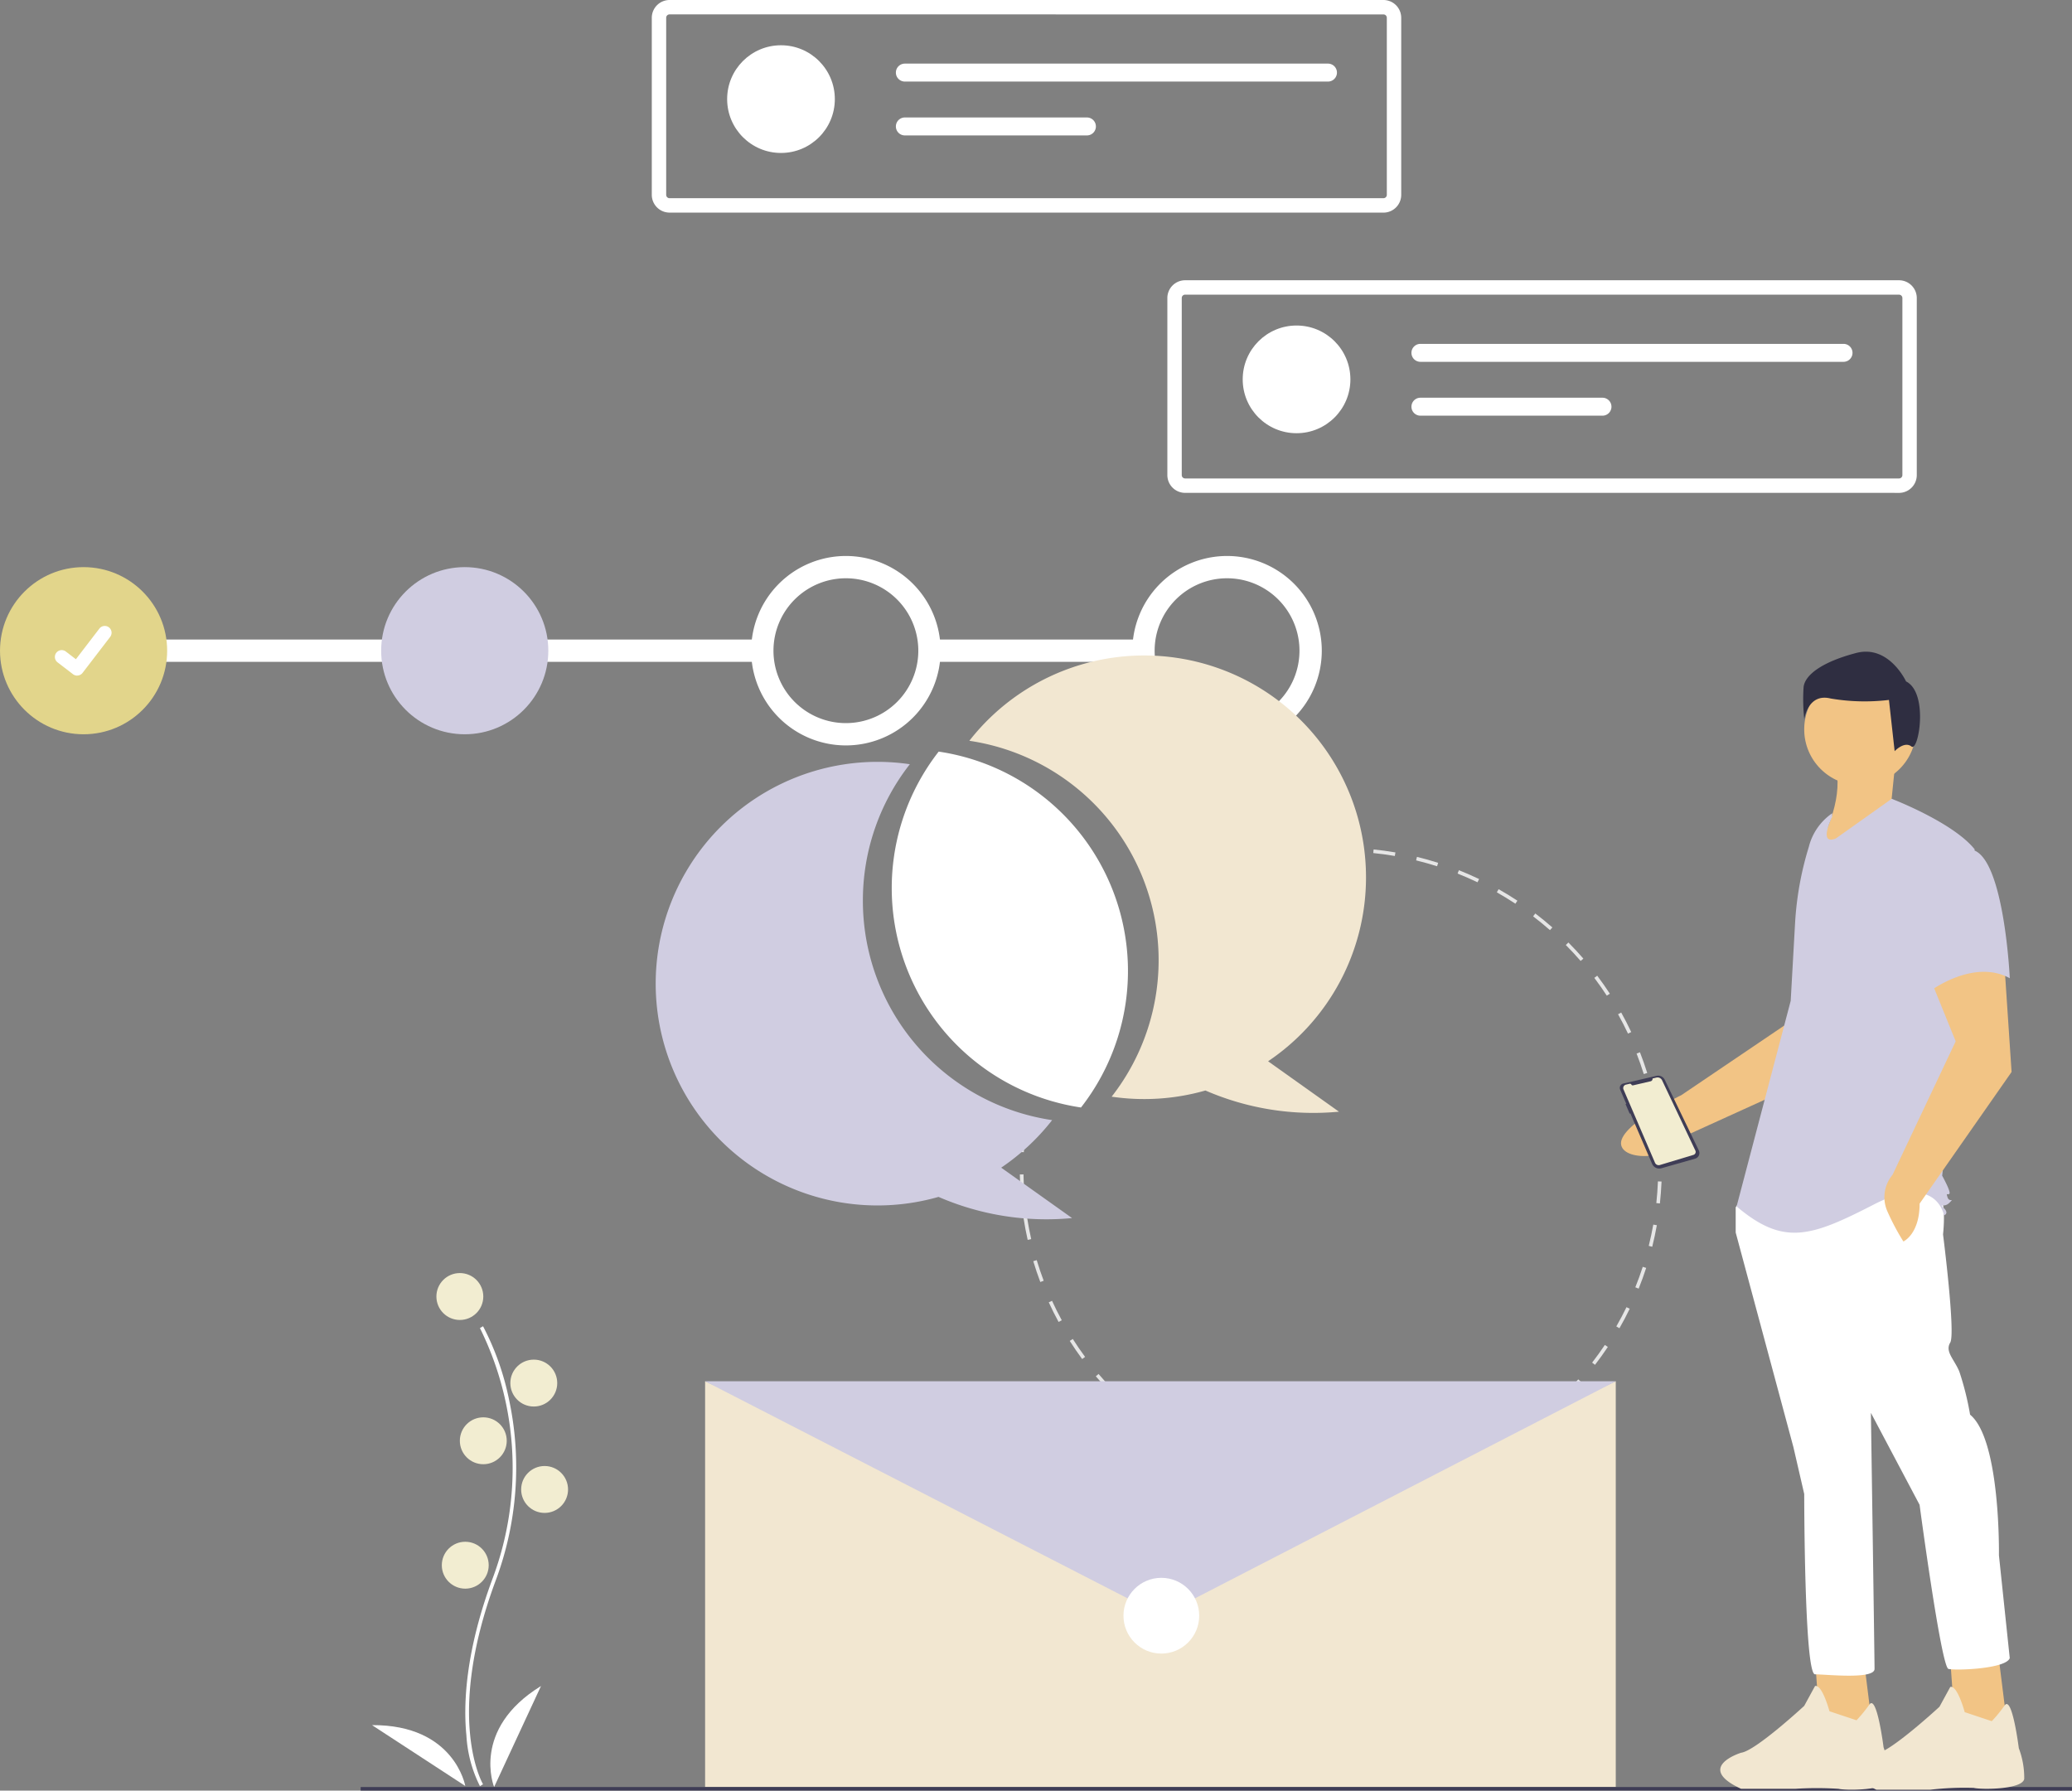
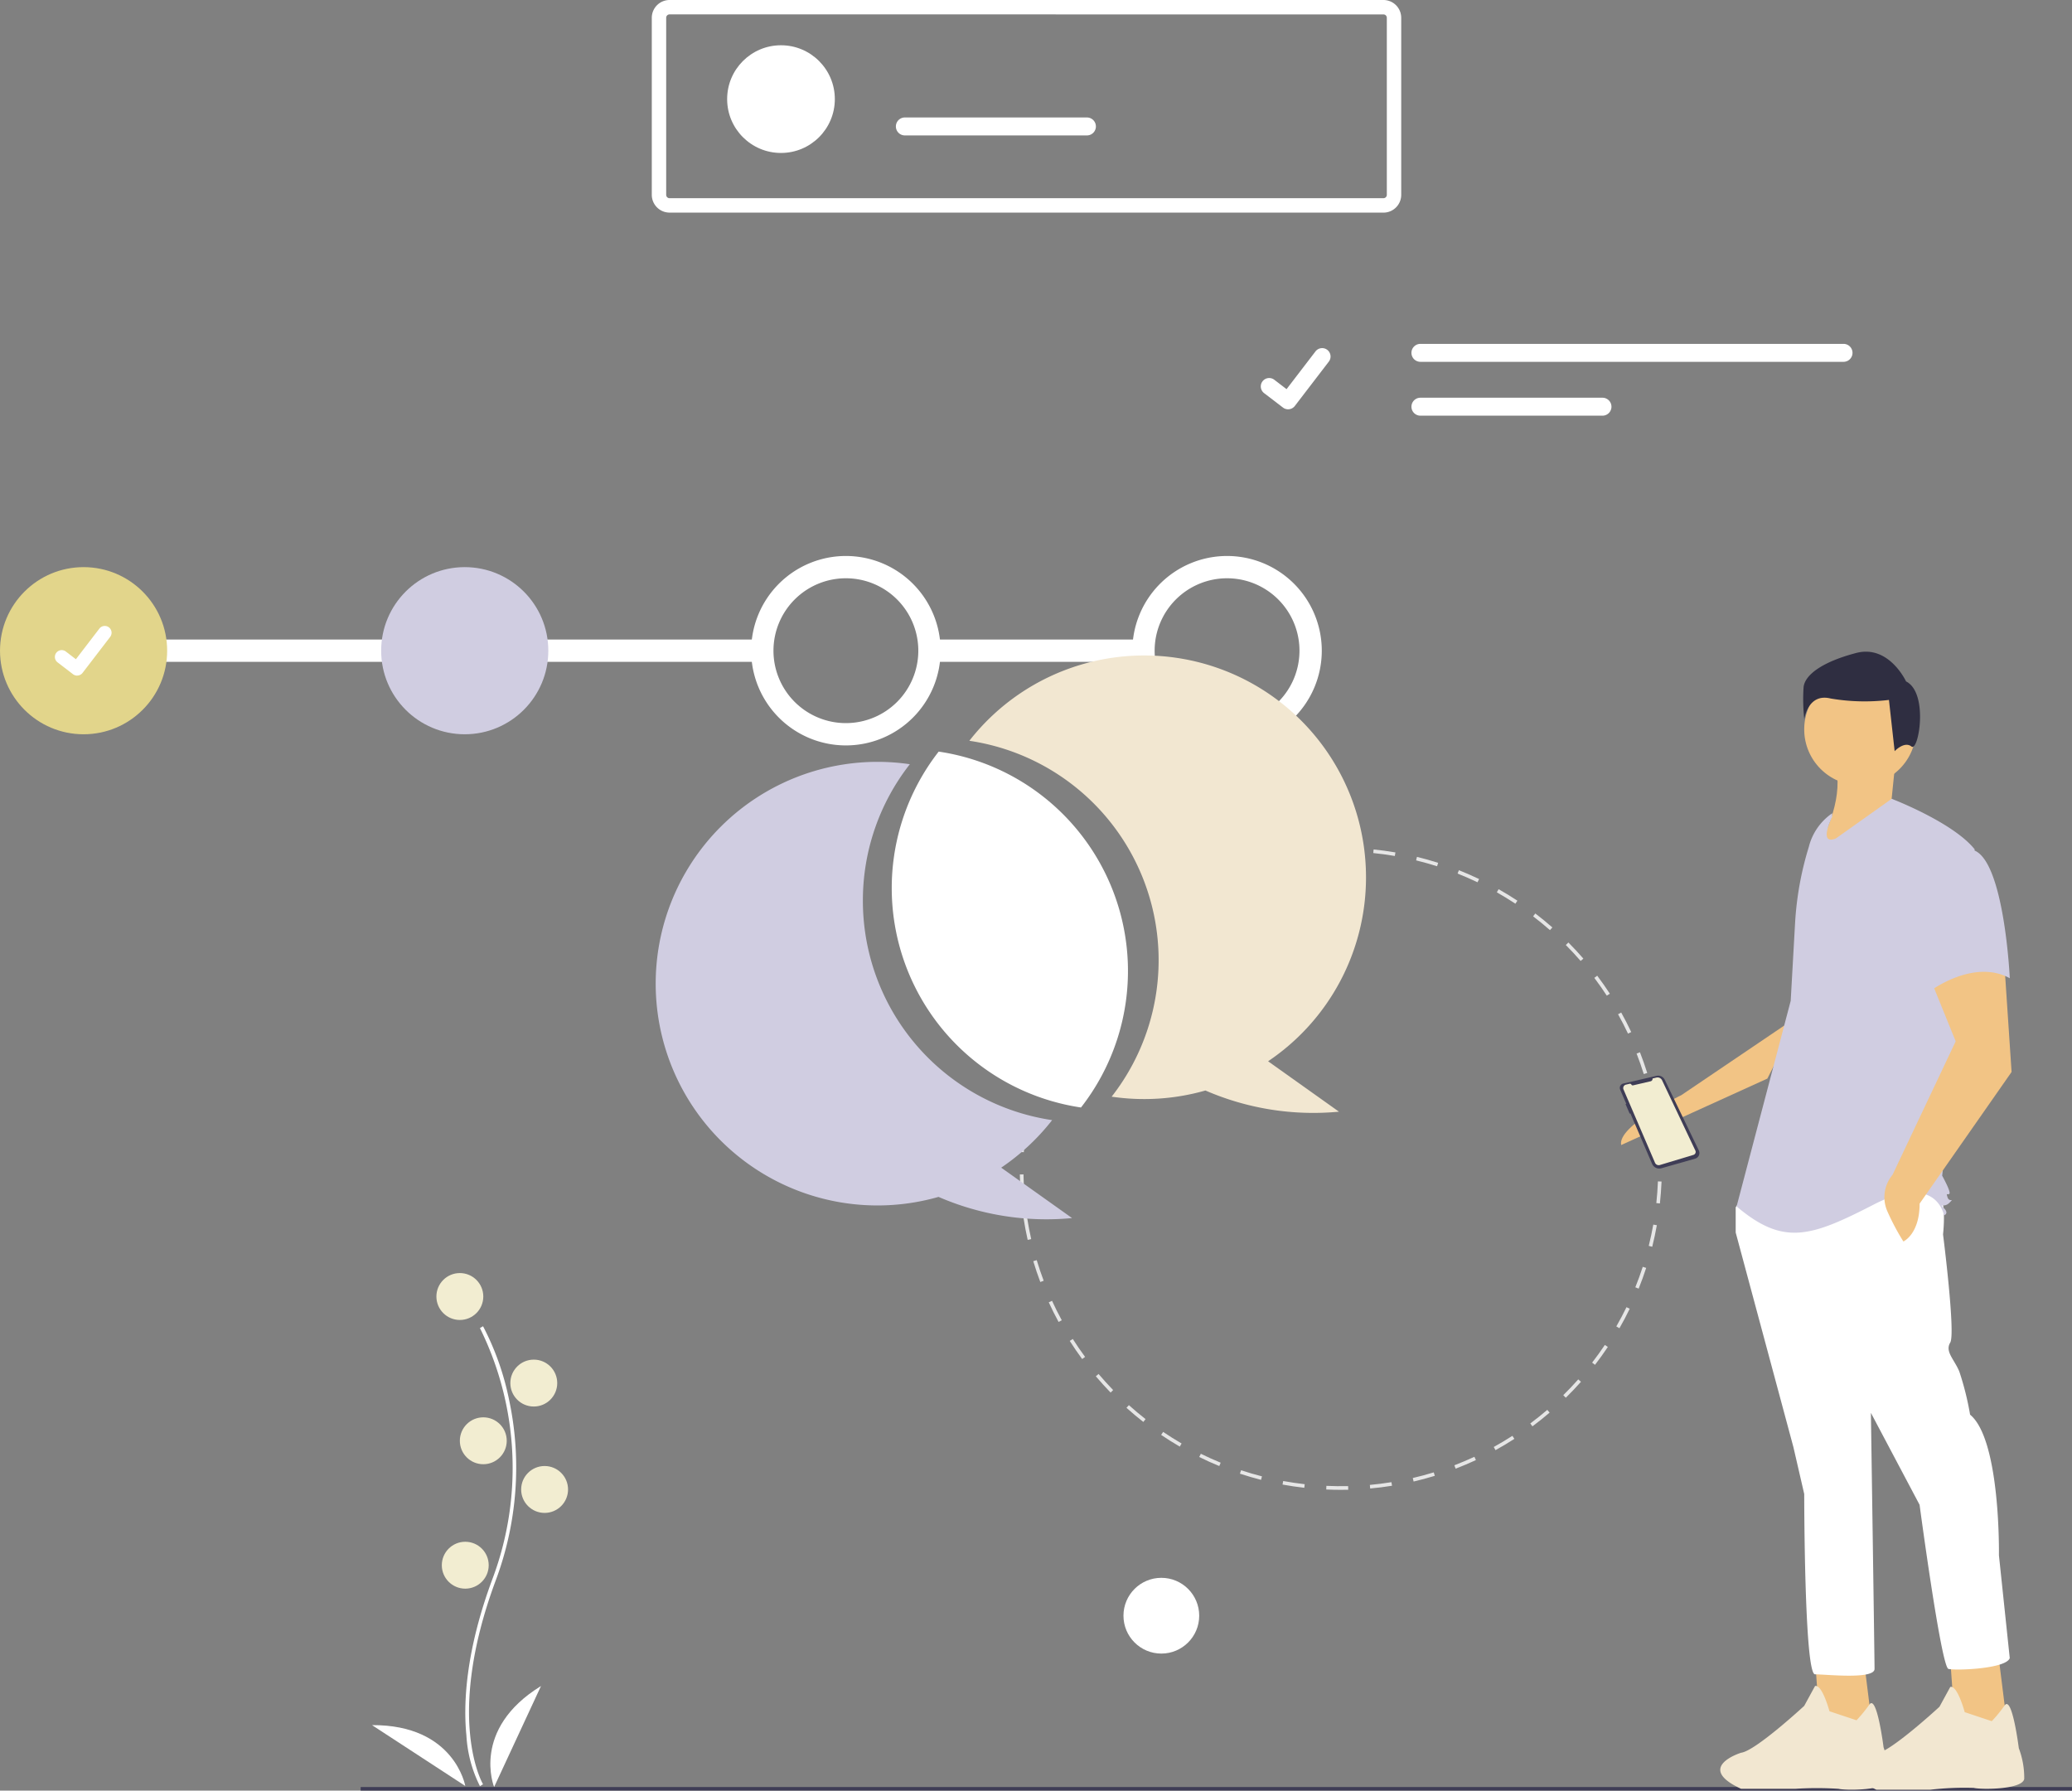
<svg xmlns="http://www.w3.org/2000/svg" width="227.374" height="196.5" viewBox="0 0 227.374 196.5">
  <rect x="0" y="0" width="227.374" height="196.5" fill="#808080" stroke="none" />
  <g id="グループ_10413" data-name="グループ 10413" transform="translate(-869.244 -7129.28)">
    <g id="グループ_10411" data-name="グループ 10411" transform="translate(869.245 7191.292)">
      <rect id="Rectangle_113" data-name="Rectangle 113" width="23.486" height="0.447" transform="translate(101.997 9.17)" fill="#fff" stroke="#fff" stroke-width="2" />
      <rect id="Rectangle_114" data-name="Rectangle 114" width="74.484" height="0.447" transform="translate(9.171 9.17)" fill="#fff" stroke="#fff" stroke-width="2" />
      <circle id="Ellipse_115" data-name="Ellipse 115" cx="9.171" cy="9.171" r="9.171" transform="translate(0 0.224)" fill="#e2d58b" />
      <circle id="Ellipse_116" data-name="Ellipse 116" cx="9.171" cy="9.171" r="9.171" transform="translate(41.827 0.224)" fill="#d0cde1" />
      <path id="Path_748" data-name="Path 748" d="M844.536,202.417a9.394,9.394,0,1,1,9.395-9.394A9.394,9.394,0,0,1,844.536,202.417Zm0-18.342a8.947,8.947,0,1,0,8.947,8.947A8.947,8.947,0,0,0,844.536,184.075Z" transform="translate(-751.712 -183.628)" fill="#fff" stroke="#fff" stroke-width="2" />
      <path id="Path_749" data-name="Path 749" d="M1031.536,202.417a9.394,9.394,0,1,1,9.395-9.394A9.394,9.394,0,0,1,1031.536,202.417Zm0-18.342a8.947,8.947,0,1,0,8.947,8.947A8.947,8.947,0,0,0,1031.536,184.075Z" transform="translate(-896.884 -183.628)" fill="#fff" stroke="#fff" stroke-width="2" />
      <path id="Path_395" data-name="Path 395" d="M296.89,220.446a.743.743,0,0,1-.447-.149l-.008-.006L294.753,219a.748.748,0,1,1,.91-1.187l1.09.836,2.576-3.361a.748.748,0,0,1,1.048-.138h0l-.016.022.016-.022a.748.748,0,0,1,.138,1.048l-3.03,3.951a.748.748,0,0,1-.6.292Z" transform="translate(-288.426 -208.318)" fill="#fff" />
    </g>
    <g id="Group_46" data-name="Group 46" transform="translate(997.845 7160.535)">
-       <path id="Path_138" data-name="Path 138" d="M669.462,555.2H591.124a1.452,1.452,0,0,1-1.451-1.451V534.32a1.453,1.453,0,0,1,1.451-1.451h78.338a1.452,1.452,0,0,1,1.451,1.451v19.432a1.452,1.452,0,0,1-1.451,1.451Zm-78.338-21.753a.871.871,0,0,0-.871.87v19.432a.871.871,0,0,0,.871.871h78.338a.871.871,0,0,0,.871-.871V534.32a.871.871,0,0,0-.87-.87Z" transform="translate(-589.673 -532.869)" fill="#fff" stroke="#fff" stroke-width="1" />
      <path id="Path_139" data-name="Path 139" d="M687.385,556.72a.985.985,0,1,0,0,1.97h46.431a.985.985,0,0,0,0-1.97Z" transform="translate(-660.114 -550.239)" fill="#fff" />
      <path id="Path_140" data-name="Path 140" d="M687.385,578.466a.985.985,0,1,0,0,1.97h19.979a.985.985,0,0,0,0-1.97Z" transform="translate(-660.114 -566.075)" fill="#fff" />
      <g id="Group_45" data-name="Group 45" transform="translate(7.769 4.467)">
-         <circle id="Ellipse_18" data-name="Ellipse 18" cx="5.909" cy="5.909" r="5.909" fill="#fff" />
        <path id="Path_395-2" data-name="Path 395" d="M297.453,221.708a.915.915,0,0,1-.551-.183l-.01-.007-2.074-1.587a.922.922,0,1,1,1.122-1.464l1.344,1.03,3.175-4.142a.921.921,0,0,1,1.292-.171h0l-.02.027.02-.027a.922.922,0,0,1,.171,1.292l-3.734,4.872a.922.922,0,0,1-.733.359Z" transform="translate(-292.472 -212.514)" fill="#fff" />
      </g>
    </g>
    <g id="undraw_manage_chats_ylx0" transform="translate(908.822 7200.795)">
      <path id="パス_40398" data-name="パス 40398" d="M670.181,243.415c-.39-.013-.787-.02-1.181-.02V243c.4,0,.8.007,1.194.02Z" transform="translate(-561.447 -221.471)" fill="#e6e6e6" />
      <path id="パス_40399" data-name="パス 40399" d="M526.246,314.186c-.532,0-1.068-.012-1.595-.036l.018-.4c.788.035,1.594.044,2.387.026l.009.4Q526.657,314.186,526.246,314.186Zm3.229-.146-.036-.394c.791-.072,1.587-.172,2.368-.3l.063.391C531.081,313.866,530.275,313.968,529.475,314.04Zm-7.23-.079c-.8-.09-1.6-.209-2.388-.353l.071-.389c.778.142,1.572.26,2.361.349Zm11.994-.686-.089-.386c.772-.179,1.547-.387,2.3-.619l.116.378C535.8,312.884,535.019,313.095,534.239,313.276Zm-16.74-.184c-.776-.2-1.556-.427-2.317-.678l.124-.376c.753.249,1.524.474,2.291.67Zm21.354-1.229-.142-.37c.74-.284,1.478-.6,2.2-.93l.167.359C540.348,311.26,539.6,311.576,538.853,311.863Zm-25.938-.287c-.744-.3-1.485-.638-2.2-.992l.175-.355c.711.35,1.444.68,2.179.981Zm30.31-1.744-.191-.347c.694-.383,1.383-.794,2.048-1.223l.215.333C544.623,309.029,543.926,309.445,543.224,309.832Zm-34.644-.389c-.694-.4-1.383-.835-2.046-1.284l.222-.328c.656.444,1.337.871,2.023,1.27Zm38.7-2.223-.237-.317c.635-.474,1.262-.975,1.864-1.491l.258.3C548.555,306.234,547.921,306.741,547.278,307.22Zm-42.7-.482c-.631-.493-1.254-1.015-1.851-1.55l.264-.294c.59.53,1.206,1.045,1.831,1.533Zm46.36-2.658-.278-.282c.565-.556,1.118-1.138,1.644-1.731l.3.263C552.072,302.929,551.513,303.518,550.941,304.08Zm-49.952-.565c-.559-.575-1.1-1.176-1.623-1.787l.3-.256c.512.6,1.052,1.2,1.6,1.767Zm53.155-3.046-.313-.242c.484-.627.953-1.279,1.394-1.939l.329.22C555.108,299.175,554.634,299.835,554.144,300.469Zm-56.275-.634c-.475-.645-.934-1.315-1.364-1.99l.334-.213c.425.668.879,1.33,1.349,1.968Zm58.958-3.38-.343-.2c.395-.688.77-1.4,1.116-2.112l.356.173C557.605,295.039,557.226,295.758,556.826,296.454Zm-61.546-.689c-.383-.7-.746-1.429-1.079-2.157l.36-.165c.329.719.688,1.437,1.067,2.133Zm63.655-3.657-.367-.148c.3-.736.571-1.492.816-2.247l.376.122C559.512,290.6,559.235,291.364,558.935,292.108Zm-65.661-.726c-.283-.75-.543-1.52-.773-2.287l.379-.114c.228.759.485,1.519.764,2.261Zm67.151-3.868-.384-.1c.192-.769.359-1.555.5-2.334l.39.069C560.788,285.942,560.618,286.737,560.425,287.515Zm-68.537-.754c-.177-.781-.328-1.579-.451-2.371l.391-.061c.121.783.271,1.572.446,2.345Zm69.379-4-.393-.042c.084-.787.143-1.588.174-2.38l.4.015C561.412,281.158,561.353,281.968,561.267,282.764Zm-70.117-.771c-.068-.8-.109-1.608-.123-2.411l.4-.007c.014.794.055,1.6.122,2.384Zm69.91-4.039c-.023-.793-.072-1.595-.148-2.382l.394-.038c.077.8.127,1.607.15,2.409Zm-.459-4.749c-.13-.783-.289-1.57-.473-2.34l.385-.092c.185.778.346,1.574.478,2.366Zm-1.105-4.641c-.236-.756-.5-1.513-.789-2.25l.369-.144c.291.746.559,1.511.8,2.275Zm-1.731-4.44c-.338-.717-.705-1.431-1.091-2.121l.345-.193c.39.7.761,1.42,1.1,2.145Zm-2.325-4.163c-.434-.664-.9-1.322-1.371-1.953l.316-.238c.482.639.948,1.3,1.387,1.975Zm-2.873-3.808c-.519-.6-1.066-1.187-1.625-1.749l.281-.279c.565.568,1.118,1.164,1.643,1.769Zm-3.365-3.384c-.6-.523-1.218-1.032-1.848-1.512l.24-.315c.636.486,1.265,1,1.869,1.53Zm-3.794-2.9c-.663-.437-1.348-.857-2.037-1.247l.195-.345c.7.394,1.39.819,2.061,1.261Zm-4.156-2.351c-.716-.342-1.453-.664-2.19-.956l.146-.368c.745.3,1.491.62,2.215.967Zm-4.44-1.758c-.755-.24-1.528-.457-2.3-.644l.094-.385c.779.19,1.561.409,2.325.652Zm-4.636-1.128c-.78-.134-1.576-.242-2.365-.322l.04-.394c.8.081,1.6.191,2.392.326Z" transform="translate(-418.693 -222.209)" fill="#e6e6e6" />
      <path id="パス_40400" data-name="パス 40400" d="M491.637,406.831l-.4-.02c.021-.4.048-.8.082-1.191l.394.034C491.685,406.04,491.658,406.436,491.637,406.831Z" transform="translate(-418.866 -351.909)" fill="#e6e6e6" />
-       <path id="パス_40401" data-name="パス 40401" d="M290.934,449.114H191V404.589l49.967,22.46,49.967-22.46Z" transform="translate(-153.203 -324.525)" fill="#f2e7d1" />
-       <path id="パス_40402" data-name="パス 40402" d="M191,404.589h99.934l-49.868,25.726Z" transform="translate(-153.203 -324.525)" fill="#d0cde1" />
      <circle id="楕円形_1216" data-name="楕円形 1216" cx="4.156" cy="4.156" r="4.156" transform="translate(83.707 101.634)" fill="#fff" />
      <path id="パス_40403" data-name="パス 40403" d="M185.13,558.759a14.09,14.09,0,0,1-1.487-5.575c-.34-3.406-.122-9.148,2.856-17.157a34.6,34.6,0,0,0-1.371-27.536l.342-.2a30.388,30.388,0,0,1,2.867,8.122,35.434,35.434,0,0,1-1.468,19.751c-5.631,15.147-1.445,22.317-1.4,22.387Z" transform="translate(-172.04 -434.265)" fill="#fff" />
      <circle id="楕円形_1217" data-name="楕円形 1217" cx="2.573" cy="2.573" r="2.573" transform="translate(8.311 68.19)" fill="#f2edd1" />
      <circle id="楕円形_1218" data-name="楕円形 1218" cx="2.573" cy="2.573" r="2.573" transform="translate(16.425 77.689)" fill="#f2edd1" />
      <circle id="楕円形_1219" data-name="楕円形 1219" cx="2.573" cy="2.573" r="2.573" transform="translate(10.884 84.021)" fill="#f2edd1" />
      <circle id="楕円形_1220" data-name="楕円形 1220" cx="2.573" cy="2.573" r="2.573" transform="translate(17.612 89.364)" fill="#f2edd1" />
      <circle id="楕円形_1221" data-name="楕円形 1221" cx="2.573" cy="2.573" r="2.573" transform="translate(8.905 97.676)" fill="#f2edd1" />
      <path id="パス_40404" data-name="パス 40404" d="M197.832,718.876s-2.573-6.332,5.145-11.082Z" transform="translate(-183.188 -594.287)" fill="#fff" />
      <path id="パス_40405" data-name="パス 40405" d="M142.036,736.151s-1.171-6.734-10.233-6.676Z" transform="translate(-130.556 -611.677)" fill="#fff" />
      <path id="パス_40406" data-name="パス 40406" d="M311.842,210.533a24.235,24.235,0,0,1,5.152-14.976,24.34,24.34,0,1,0,3.15,47.48,29.7,29.7,0,0,0,14.653,2.325l-7.777-5.533a24.475,24.475,0,0,0,5.59-5.216,24.345,24.345,0,0,1-20.769-24.079Z" transform="translate(-256.73 -183.207)" fill="#d0cde1" />
      <path id="パス_40407" data-name="パス 40407" d="M506.564,160.629a24.341,24.341,0,0,0-43.528-14.976,24.34,24.34,0,0,1,15.616,39.055,24.5,24.5,0,0,0,10.291-.678,29.7,29.7,0,0,0,14.653,2.325l-7.777-5.533A24.316,24.316,0,0,0,506.564,160.629Z" transform="translate(-396.241 -135.875)" fill="#f2e7d1" />
      <path id="パス_40408" data-name="パス 40408" d="M425.151,189.614a24.343,24.343,0,0,0,15.617,39.055,24.34,24.34,0,0,0-15.616-39.055Z" transform="translate(-361.721 -178.649)" fill="#fff" />
      <rect id="長方形_5543" data-name="長方形 5543" width="187.797" height="0.396" transform="translate(0 124.589)" fill="#3f3d56" />
-       <path id="パス_40409" data-name="パス 40409" d="M845.621,294.753l-1.174,7.813-13.418,9.076s-7.055,3.381-6.611,5.481c.4,1.872,5.84,1.651,7.553-1.245l16.042-7.293,5.365-10.622Z" transform="translate(-686.094 -262.982)" fill="#f2c485" />
+       <path id="パス_40409" data-name="パス 40409" d="M845.621,294.753l-1.174,7.813-13.418,9.076s-7.055,3.381-6.611,5.481l16.042-7.293,5.365-10.622Z" transform="translate(-686.094 -262.982)" fill="#f2c485" />
      <path id="パス_40410" data-name="パス 40410" d="M806.5,558.589l.594,8.311,5.739-.4-.989-7.916Z" transform="translate(-646.902 -448.05)" fill="#f2c485" />
      <path id="パス_40411" data-name="パス 40411" d="M891.428,710.526s-.792-2.968-1.583-2.771l-1.187,2.177s-5.343,4.947-6.926,5.145c0,0-5.145,1.583,0,3.958h5.937a37.431,37.431,0,0,1,4.749,0c.792.2,5.343.2,5.541-.99a10.594,10.594,0,0,0-.594-3.562s-.73-5.838-1.552-4.7a15.544,15.544,0,0,1-1.416,1.732Z" transform="translate(-730.247 -594.249)" fill="#f2e7d1" />
      <path id="パス_40412" data-name="パス 40412" d="M881.5,559.089l.594,8.311,5.739-.4-.989-7.916Z" transform="translate(-707.061 -448.451)" fill="#f2c485" />
      <path id="パス_40413" data-name="パス 40413" d="M966.428,711.026s-.792-2.968-1.583-2.771l-1.187,2.177s-5.343,4.947-6.926,5.145c0,0-5.145,1.583,0,3.958h5.937a32.191,32.191,0,0,1,4.749-.2c.792.2,5.343.2,5.541-.989a9.18,9.18,0,0,0-.594-3.364s-.73-5.838-1.552-4.7a15.559,15.559,0,0,1-1.416,1.732Z" transform="translate(-790.405 -594.65)" fill="#f2e7d1" />
      <path id="パス_40414" data-name="パス 40414" d="M888.989,433.512,888,434.9v2.77l6.333,23.549,1.187,5.145s0,19.789,1.187,19.789,6.53.594,6.53-.594-.4-28.1-.4-28.1l5.343,10.092s2.375,17.81,3.166,18.008,6.332,0,6.728-1.187l-1.187-11.28s.2-12.665-3.166-15.435a31.618,31.618,0,0,0-1.187-4.749c-.594-1.385-1.583-2.177-.989-3.166s-.792-11.873-.792-11.873.4-3.364-.4-4.354S888.989,433.512,888.989,433.512Z" transform="translate(-737.109 -373.93)" fill="#fff" />
      <circle id="楕円形_1222" data-name="楕円形 1222" cx="6.135" cy="6.135" r="6.135" transform="translate(158.41 2.392)" fill="#f2c485" />
      <path id="パス_40415" data-name="パス 40415" d="M940.405,192.586l-.4,3.958,1.583,1.385L931.5,202.678c2.486-4.247,3.222-8.115,1.979-10.884Z" transform="translate(-772.001 -180.398)" fill="#f2c485" />
      <path id="パス_40416" data-name="パス 40416" d="M898.988,217.773s-1.583,3.166.4,2.375l6.135-4.354s6.728,2.573,9.1,5.541l-1.979,20.976-1.583,14.842s.989,1.781.792,1.979-.4-.2-.2.4.792,0,.2.594-1.187,0-.594.594,0,.792,0,.792-.792-4.749-7.718-1.187-9.895,4.551-15.04.2l5.937-22.559.479-8.508a35.056,35.056,0,0,1,1.506-8.374,6.332,6.332,0,0,1,2.566-3.7Z" transform="translate(-737.511 -199.649)" fill="#d0cde1" />
      <path id="パス_40417" data-name="パス 40417" d="M975.233,308.482,978.2,315.8l-6.926,14.644a3.841,3.841,0,0,0-.594,3.958,26.153,26.153,0,0,0,1.781,3.364s1.781-.792,1.781-4.156l10.092-14.446-.792-11.873Z" transform="translate(-803.168 -273.042)" fill="#f2c485" />
      <path id="パス_40418" data-name="パス 40418" d="M985.384,243.234a7.563,7.563,0,0,0-1.583,7.124c1.187,4.354,2.177,7.718,2.177,7.718s4.749-3.562,8.707-1.385c0,0-.594-12.863-3.958-14.05A5.389,5.389,0,0,0,985.384,243.234Z" transform="translate(-813.715 -220.855)" fill="#d0cde1" />
      <path id="パス_40419" data-name="パス 40419" d="M936.683,137.47s-1.874-4.061-5.467-3.124-5.623,2.343-5.779,3.749a20.067,20.067,0,0,0,.078,3.514s.391-2.89,2.89-2.265a22.29,22.29,0,0,0,6.4.156l.625,5.623s1.065-1.136,1.846-.511S939.182,138.719,936.683,137.47Z" transform="translate(-767.096 -134.206)" fill="#2f2e41" />
      <path id="パス_40420" data-name="パス 40420" d="M824.1,370.2h0l3.652-.846a.8.8,0,0,1,.9.43l3.741,7.758a.644.644,0,0,1-.4.9l-3.712,1.055a.851.851,0,0,1-1.014-.482l-2.387-5.545-.073.04-.454-1.051.075-.039-.666-1.548a.491.491,0,0,1,.344-.673Z" transform="translate(-685.548 -322.808)" fill="#3f3d56" />
      <path id="パス_40421" data-name="パス 40421" d="M828.857,370.438l.426-.1a.551.551,0,0,1,.622.3l3.652,7.709a.341.341,0,0,1-.21.473l-3.686,1.112a.442.442,0,0,1-.534-.249l-3.455-8.042a.387.387,0,0,1,.268-.53l.4-.094a.183.183,0,0,1,.2.092h0a.161.161,0,0,0,.179.081l1.92-.445A.276.276,0,0,0,828.857,370.438Z" transform="translate(-687.091 -323.6)" fill="#f2edd1" />
    </g>
    <g id="Group_46-2" data-name="Group 46" transform="translate(941.269 7129.78)">
      <path id="Path_138-2" data-name="Path 138" d="M669.462,555.2H591.124a1.452,1.452,0,0,1-1.451-1.451V534.32a1.453,1.453,0,0,1,1.451-1.451h78.338a1.452,1.452,0,0,1,1.451,1.451v19.432a1.452,1.452,0,0,1-1.451,1.451Zm-78.338-21.753a.871.871,0,0,0-.871.87v19.432a.871.871,0,0,0,.871.871h78.338a.871.871,0,0,0,.871-.871V534.32a.871.871,0,0,0-.87-.87Z" transform="translate(-589.673 -532.869)" fill="#fff" stroke="#fff" stroke-width="1" />
-       <path id="Path_139-2" data-name="Path 139" d="M687.385,556.72a.985.985,0,1,0,0,1.97h46.431a.985.985,0,0,0,0-1.97Z" transform="translate(-660.114 -550.239)" fill="#fff" />
      <path id="Path_140-2" data-name="Path 140" d="M687.385,578.466a.985.985,0,1,0,0,1.97h19.979a.985.985,0,0,0,0-1.97Z" transform="translate(-660.114 -566.075)" fill="#fff" />
      <g id="Group_45-2" data-name="Group 45" transform="translate(7.769 4.467)">
        <circle id="Ellipse_18-2" data-name="Ellipse 18" cx="5.909" cy="5.909" r="5.909" fill="#fff" />
        <path id="Path_395-3" data-name="Path 395" d="M297.453,221.708a.915.915,0,0,1-.551-.183l-.01-.007-2.074-1.587a.922.922,0,1,1,1.122-1.464l1.344,1.03,3.175-4.142a.921.921,0,0,1,1.292-.171h0l-.02.027.02-.027a.922.922,0,0,1,.171,1.292l-3.734,4.872a.922.922,0,0,1-.733.359Z" transform="translate(-292.472 -212.514)" fill="#fff" />
      </g>
    </g>
  </g>
</svg>